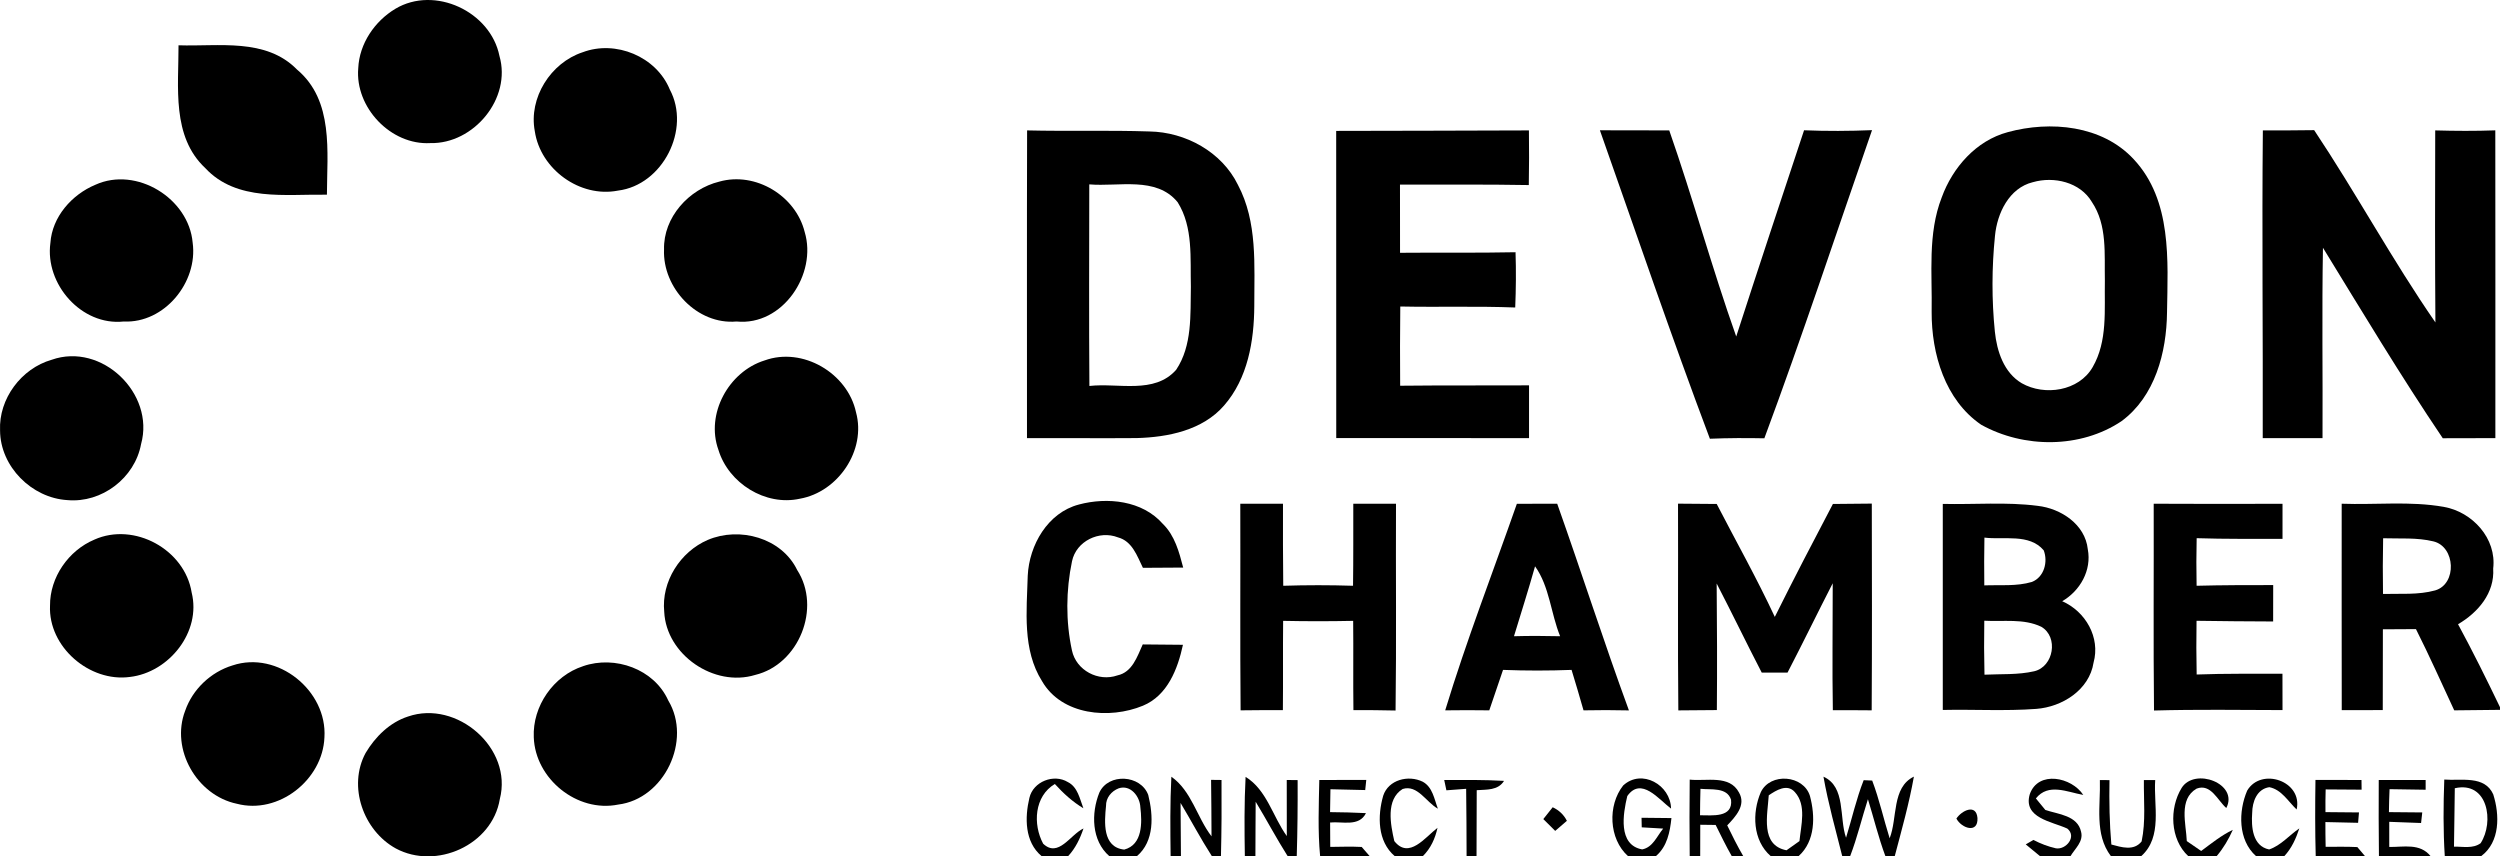
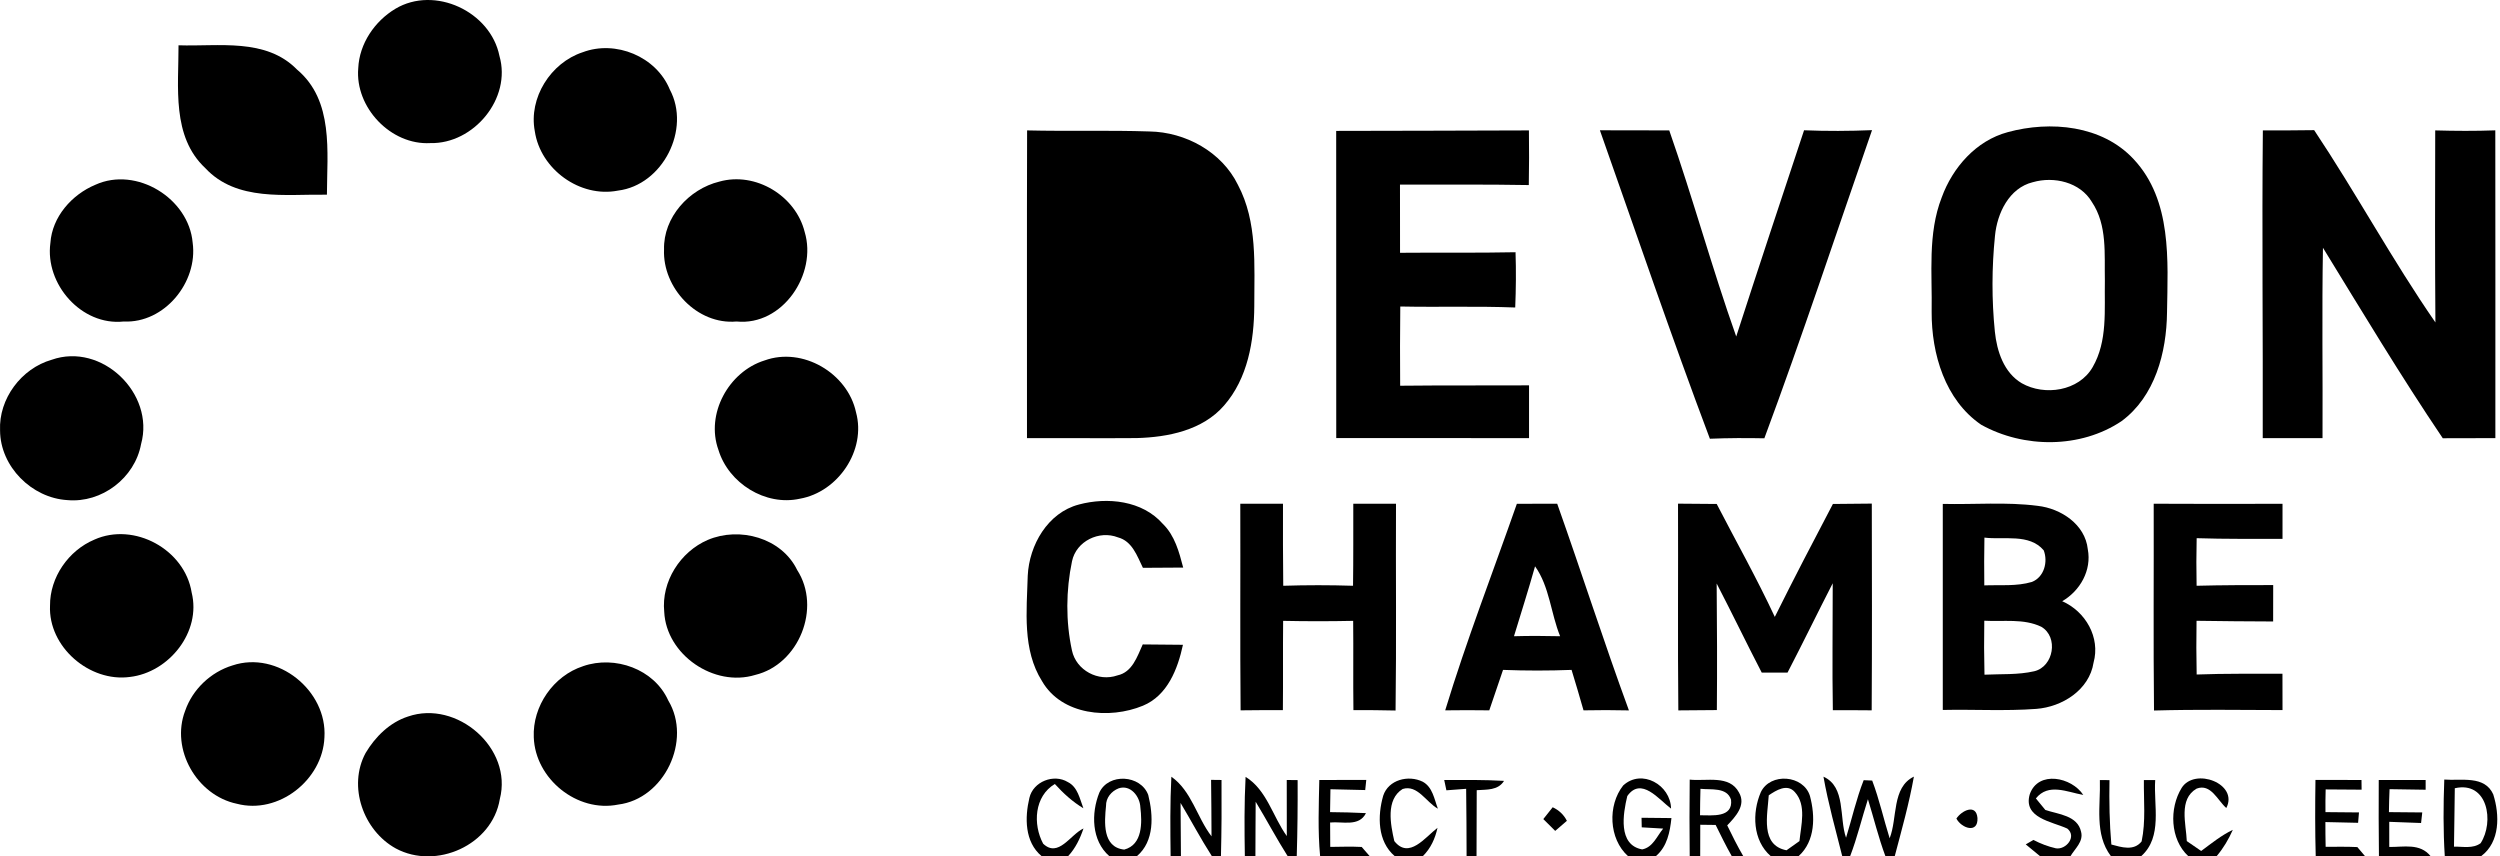
<svg xmlns="http://www.w3.org/2000/svg" id="Layer_2" viewBox="0 0 207.151 70.958">
  <g id="Footer_Logos">
    <g id="Layer_26">
      <path d="M32.763.727c3.259-1.943,7.886.228,8.622,3.912,1.016,3.523-2.135,7.301-5.726,7.218-3.275.187-6.254-2.959-5.974-6.207.093-2.036,1.358-3.891,3.078-4.922Z" />
      <path d="M48.271,4.333c2.741-1.041,6.109.352,7.228,3.083,1.762,3.285-.575,7.917-4.295,8.378-3.15.617-6.43-1.772-6.891-4.928-.523-2.762,1.321-5.663,3.959-6.534Z" />
      <path d="M7.907,15.308c3.404-1.544,7.741,1.13,8.057,4.803.451,3.264-2.337,6.694-5.715,6.529-3.498.373-6.539-3.104-6.073-6.508.145-2.166,1.777-4.01,3.731-4.824Z" />
      <path d="M59.603,15.049c2.995-.845,6.327,1.166,7.073,4.171,1.052,3.482-1.824,7.803-5.648,7.42-3.259.29-6.14-2.782-6.005-5.969-.067-2.663,2.062-5.005,4.58-5.622Z" />
      <path d="M4.28,29.811c4.15-1.466,8.57,2.798,7.41,6.985-.518,2.814-3.259,4.902-6.109,4.643C2.627,41.262.021,38.661.005,35.671c-.119-2.627,1.762-5.14,4.275-5.86Z" />
      <path d="M63.349,29.868c3.161-1.15,6.886,1.052,7.581,4.295.86,3.145-1.482,6.601-4.653,7.161-2.85.632-5.907-1.28-6.746-4.042-1.078-2.979.845-6.487,3.819-7.415Z" />
      <path d="M7.819,44.713c3.306-1.477,7.492.819,8.062,4.384.813,3.264-1.876,6.617-5.114,6.995-3.347.456-6.777-2.492-6.622-5.912-.016-2.342,1.529-4.565,3.674-5.466Z" />
      <path d="M58.644,44.739c2.632-1.124,6.119-.176,7.41,2.492,2.026,3.14.145,7.824-3.482,8.695-3.399,1.041-7.368-1.668-7.534-5.233-.249-2.503,1.326-4.969,3.606-5.954Z" />
      <path d="M19.265,55.138c3.736-1.254,7.866,2.088,7.617,5.969-.145,3.513-3.798,6.404-7.259,5.492-3.306-.689-5.508-4.513-4.28-7.705.617-1.782,2.124-3.207,3.922-3.757Z" />
      <path d="M48.312,55.2c2.643-.917,5.891.233,7.062,2.845,1.979,3.29-.326,8.15-4.15,8.622-3.404.689-6.876-2.135-6.995-5.575-.114-2.58,1.627-5.093,4.083-5.891Z" />
      <path d="M33.809,59.371c4.042-1.399,8.7,2.622,7.606,6.84-.627,3.819-5.285,5.886-8.617,4.093-2.694-1.482-3.995-5.15-2.503-7.912.798-1.342,2-2.534,3.513-3.021Z" />
      <path d="M85.298,66.107c.311-1.342,2.016-2.016,3.181-1.306.824.409.99,1.394,1.29,2.171-.896-.534-1.663-1.238-2.363-2.01-1.705,1.01-1.834,3.342-.969,4.948,1.264,1.197,2.244-.751,3.342-1.264-.28.834-.663,1.637-1.269,2.29h-2.207c-1.404-1.181-1.394-3.192-1.005-4.829Z" />
      <path d="M109.319,64.63c1.295,0,2.591,0,3.891-.005-.021.207-.067.627-.088.839-.964-.026-1.922-.047-2.881-.067-.01.477-.026,1.425-.031,1.896.99.01,1.979.031,2.974.083-.57,1.155-1.953.674-2.969.777.005.508.01,1.518.01,2.021.87-.01,1.741-.041,2.606.005.166.192.492.57.658.756h-4.104c-.197-2.099-.109-4.202-.067-6.306Z" />
      <path d="M91.091,65.677c.751-1.643,3.43-1.487,4.052.192.425,1.7.523,3.824-.933,5.068h-2.295c-1.482-1.29-1.508-3.56-.824-5.259ZM92.697,65.32c-.606.233-1.067.788-1.052,1.461-.13,1.332-.316,3.42,1.508,3.617,1.539-.404,1.482-2.254,1.337-3.508-.036-.891-.813-1.896-1.793-1.57Z" />
      <path d="M97.06,64.361c1.679,1.176,2.114,3.363,3.327,4.938.005-1.56-.026-3.119-.036-4.679l.865.01c.016,2.099.005,4.202-.047,6.306h-.756c-.922-1.435-1.715-2.943-2.591-4.404.005,1.466.021,2.933.031,4.404h-.855c-.026-2.192-.052-4.384.062-6.575Z" />
      <path d="M103.21,64.371c1.767,1.088,2.254,3.301,3.415,4.907.005-1.554.005-3.099-.005-4.648.223,0,.674.005.902.01.01,2.099-.01,4.197-.073,6.296h-.756c-.933-1.472-1.746-3.016-2.648-4.503-.016,1.497-.01,3-.021,4.503h-.876c-.036-2.187-.052-4.378.062-6.565Z" />
      <path d="M114.61,65.941c.435-1.342,2.099-1.751,3.28-1.166.819.446.953,1.44,1.254,2.233-.959-.523-1.689-2.021-2.922-1.632-1.415.881-1,2.943-.689,4.316,1.218,1.544,2.57-.332,3.58-1.098-.192.881-.565,1.705-1.212,2.342h-2.337c-1.43-1.223-1.43-3.321-.953-4.995Z" />
      <path d="M119.667,64.63c1.653-.005,3.306-.021,4.959.073-.503.808-1.446.71-2.264.772-.01,1.819-.016,3.643-.016,5.461h-.824c-.005-1.86-.01-3.72-.036-5.575l-1.637.124-.181-.855Z" />
      <path d="M134.496,65.086c1.534-1.415,3.933-.052,3.969,1.917-1.01-.756-2.477-2.679-3.627-1.041-.352,1.461-.793,4.052,1.233,4.42.891-.171,1.223-1.098,1.741-1.725-.596-.031-1.187-.067-1.777-.104l-.016-.793c.824.005,1.648.016,2.477.026-.124,1.161-.352,2.352-1.285,3.15h-2.316c-1.596-1.435-1.694-4.207-.399-5.85Z" />
      <path d="M140.009,64.599c1.368.155,3.295-.425,4.083,1.067.617,1.052-.295,2.01-.974,2.725.415.86.845,1.715,1.326,2.544h-.953c-.482-.845-.902-1.715-1.332-2.58-.321-.005-.953-.01-1.275-.016-.005.865-.005,1.731-.005,2.596h-.87c-.026-2.114-.021-4.228,0-6.337ZM140.901,65.361c-.021.731-.031,1.461-.036,2.192.984-.005,2.746.238,2.57-1.29-.342-1.062-1.679-.803-2.534-.902Z" />
      <path d="M145.901,65.641c.782-1.643,3.539-1.435,4.073.316.446,1.674.451,3.731-.938,4.979h-2.316c-1.497-1.301-1.554-3.591-.819-5.295ZM146.559,65.9c-.098,1.617-.72,4.135,1.472,4.555.264-.192.803-.57,1.073-.762.13-1.316.601-2.979-.383-4.062-.637-.725-1.549-.145-2.161.269Z" />
      <path d="M151.093,64.356c1.876.845,1.285,3.409,1.871,5.057.492-1.586.85-3.218,1.461-4.767.176.005.529.021.705.031.591,1.56.948,3.192,1.446,4.783.663-1.658.161-4.213,2.01-5.109-.394,2.223-1.01,4.404-1.586,6.586h-.777c-.575-1.544-.959-3.145-1.446-4.715-.503,1.565-.881,3.176-1.472,4.715h-.658c-.549-2.187-1.161-4.358-1.554-6.58Z" />
      <path d="M168.191,65.801c.705-1.985,3.466-1.409,4.43.067-1.347-.238-2.886-1.01-3.928.29.197.238.591.72.788.959,1.078.358,2.668.451,2.959,1.808.212.808-.508,1.389-.876,2.01h-2.534c-.295-.244-.881-.731-1.176-.969.161-.093.477-.275.637-.368.591.311,1.207.544,1.86.694.839.14,1.762-.979.943-1.637-1.269-.586-3.689-.87-3.104-2.855Z" />
      <path d="M173.995,64.636c.202,0,.601.005.798.005-.031,1.782,0,3.565.155,5.337.839.223,1.86.56,2.508-.259.352-1.668.166-3.394.187-5.083h.938c-.145,2.099.632,4.7-1.155,6.301h-2.518c-1.378-1.824-.845-4.187-.912-6.301Z" />
      <path d="M180.767,65.294c1.083-1.741,4.751-.358,3.705,1.658-.715-.617-1.28-2.057-2.461-1.606-1.513.881-.87,2.917-.813,4.347.295.202.896.611,1.192.819.845-.622,1.668-1.295,2.622-1.751-.347.782-.782,1.523-1.337,2.176h-2.358c-1.508-1.399-1.58-3.969-.549-5.643Z" />
-       <path d="M186.202,65.511c1.161-1.964,4.622-.788,4.099,1.565-.705-.668-1.244-1.648-2.264-1.85-1.036.155-1.409,1.212-1.42,2.13-.083,1.145.016,2.746,1.404,3.031.984-.332,1.663-1.176,2.503-1.746-.275.834-.637,1.648-1.244,2.295h-2.347c-1.497-1.332-1.466-3.715-.731-5.425Z" />
      <path d="M191.881,70.936c-.057-2.104-.052-4.207-.021-6.311,1.269.005,2.544,0,3.814.005l.01.803c-.995.005-1.985-.026-2.979-.021-.016.627-.026,1.254-.016,1.881.922.01,1.85.021,2.777.026-.016.218-.052.643-.073.86-.902-.026-1.808-.047-2.71-.062,0,.684.005,1.368.021,2.052.87-.005,1.746-.021,2.627.021.161.187.472.56.632.746h-4.083Z" />
      <path d="M197.104,64.63h3.886v.808c-1-.01-1.995-.031-2.99-.047-.026.632-.047,1.264-.052,1.902.922.01,1.839.016,2.762.026l-.098.876c-.886-.036-1.762-.073-2.637-.098-.005.694,0,1.389,0,2.083,1.192.016,2.544-.332,3.42.756h-4.275c-.026-2.104-.026-4.207-.016-6.306Z" />
      <path d="M202.534,64.594c1.394.114,3.347-.368,4.057,1.228.539,1.7.575,3.938-.995,5.114h-3.021c-.135-2.114-.119-4.228-.041-6.342ZM203.405,65.314c-.031,1.611-.031,3.228-.067,4.84.736-.016,1.565.187,2.207-.285,1.145-1.757.606-5.181-2.14-4.555Z" />
      <path d="M128.657,66.89c.513.238.917.611,1.176,1.124-.244.207-.725.627-.969.834-.326-.332-.658-.658-.984-.979.192-.249.58-.736.777-.979Z" />
      <path d="M162.108,67.827c.435-.668,1.643-1.259,1.746-.047.067,1.326-1.326.855-1.746.047Z" />
      <path d="M14.793,3.753c3.327.114,7.233-.632,9.824,2.016,3.052,2.565,2.482,6.819,2.472,10.363-3.42-.057-7.482.591-10.078-2.202-2.803-2.622-2.207-6.726-2.218-10.176Z" />
-       <path d="M85.106,10.805c3.378.083,6.757-.026,10.135.088,2.985.047,5.995,1.689,7.332,4.42,1.637,3.083,1.352,6.679,1.358,10.047-.016,2.891-.539,5.995-2.503,8.239-1.777,2.057-4.658,2.632-7.249,2.7-3.026.026-6.057-.01-9.083.005.005-8.498-.016-17,.01-25.498ZM90.267,31.982c2.378-.275,5.378.71,7.187-1.337,1.347-2.005,1.176-4.57,1.223-6.886-.062-2.342.207-4.928-1.098-7.005-1.777-2.171-4.897-1.264-7.321-1.477-.005,5.57-.031,11.14.01,16.705Z" />
+       <path d="M85.106,10.805c3.378.083,6.757-.026,10.135.088,2.985.047,5.995,1.689,7.332,4.42,1.637,3.083,1.352,6.679,1.358,10.047-.016,2.891-.539,5.995-2.503,8.239-1.777,2.057-4.658,2.632-7.249,2.7-3.026.026-6.057-.01-9.083.005.005-8.498-.016-17,.01-25.498ZM90.267,31.982Z" />
      <path d="M110.718,10.847c5.321-.005,10.643-.026,15.969-.041.021,1.513.016,3.021-.01,4.529-3.555-.067-7.114-.026-10.674-.041.005,1.886.01,3.767.005,5.653,3.192-.031,6.378.021,9.57-.047.052,1.523.036,3.052-.026,4.58-3.176-.124-6.353-.016-9.524-.083-.026,2.187-.026,4.373-.01,6.565,3.56-.041,7.119-.01,10.679-.031.005,1.461.005,2.917,0,4.373-5.327-.01-10.648,0-15.975-.005-.01-8.482.005-16.964-.005-25.451Z" />
      <path d="M132.569,10.795c1.912.01,3.829.01,5.746.01,1.974,5.653,3.549,11.436,5.549,17.078,1.845-5.705,3.736-11.399,5.622-17.089,1.876.078,3.757.067,5.632-.01-2.959,8.518-5.783,17.083-8.923,25.534-1.503-.031-3.01-.026-4.513.036-3.187-8.461-6.104-17.032-9.114-25.56Z" />
      <path d="M166.362,10.95c3.534-.964,7.829-.575,10.441,2.249,3.181,3.404,2.824,8.384,2.757,12.695-.036,3.301-.99,6.954-3.772,9.005-3.394,2.275-8.093,2.259-11.627.295-2.995-2.047-4.119-5.876-4.104-9.347.057-3.166-.342-6.467.834-9.487.902-2.482,2.855-4.71,5.472-5.409ZM168.445,15.095c-1.974.482-2.964,2.58-3.14,4.446-.269,2.637-.275,5.306-.01,7.938.166,1.622.746,3.399,2.228,4.275,1.896,1.078,4.731.653,5.871-1.326,1.259-2.166.969-4.762,1.016-7.161-.047-2.192.218-4.612-1.078-6.534-.969-1.643-3.145-2.14-4.886-1.637Z" />
      <path d="M187.503,10.805c1.415.005,2.829,0,4.249-.021,3.482,5.223,6.482,10.778,10.047,15.933-.041-5.306-.031-10.612-.016-15.912,1.658.047,3.316.057,4.979-.005.01,8.503.005,17.006.005,25.503-1.456-.005-2.907,0-4.358.01-3.477-5.15-6.679-10.487-9.928-15.783-.093,5.254-.01,10.513-.036,15.772h-4.954c.026-8.503-.073-17,.01-25.498Z" />
      <path d="M89.391,41.806c2.368-.632,5.264-.337,6.964,1.606.99.964,1.347,2.326,1.684,3.617-1.114.01-2.228.016-3.337.021-.477-.974-.886-2.212-2.067-2.523-1.554-.611-3.461.311-3.808,1.979-.503,2.409-.529,4.979-.005,7.389.352,1.658,2.192,2.622,3.772,2.067,1.233-.264,1.637-1.565,2.093-2.565,1.109.01,2.218.016,3.332.031-.43,2-1.28,4.207-3.316,5.047-2.772,1.145-6.726.798-8.358-2.031-1.643-2.601-1.269-5.824-1.187-8.746.124-2.534,1.658-5.218,4.233-5.891Z" />
      <path d="M102.77,41.739c1.181.005,2.358.005,3.539,0,0,2.269-.01,4.534.021,6.798,1.928-.062,3.855-.062,5.783,0,.031-2.264.016-4.529.021-6.798,1.176.005,2.358.005,3.539,0-.026,5.71.041,11.425-.036,17.135-1.166-.031-2.326-.036-3.492-.031-.031-2.466.005-4.933-.021-7.399-1.933.041-3.871.041-5.803,0-.026,2.466.005,4.933-.021,7.399-1.171-.005-2.337,0-3.503.016-.052-5.705-.005-11.415-.026-17.12Z" />
      <path d="M119.75,58.858c1.757-5.777,3.943-11.42,5.938-17.114,1.114,0,2.228,0,3.342-.005,2.021,5.694,3.86,11.446,5.943,17.125-1.254-.031-2.508-.031-3.762-.005-.326-1.119-.643-2.244-.99-3.352-1.891.073-3.788.073-5.679,0-.383,1.114-.756,2.233-1.14,3.352-1.218-.021-2.435-.016-3.653,0ZM127.195,46.925c-.544,1.948-1.161,3.865-1.746,5.793,1.269-.036,2.549-.031,3.824,0-.772-1.891-.876-4.114-2.078-5.793Z" />
      <path d="M139.04,41.733c1.067.005,2.135.016,3.207.026,1.611,3.114,3.332,6.176,4.814,9.358,1.56-3.14,3.181-6.254,4.814-9.358,1.073-.01,2.145-.021,3.223-.031.01,5.71.026,11.42-.01,17.13-1.073-.01-2.145-.016-3.218-.01-.062-3.503-.005-7.011-.01-10.518-1.264,2.461-2.472,4.948-3.746,7.404h-2.135c-1.269-2.446-2.466-4.938-3.736-7.384.031,3.492.047,6.99.016,10.487-1.062.005-2.13.01-3.192.026-.057-5.71-.005-11.42-.026-17.13Z" />
      <path d="M160.979,41.754c2.622.062,5.259-.176,7.866.161,1.922.218,3.933,1.534,4.15,3.596.332,1.741-.627,3.435-2.119,4.306,1.933.85,3.176,3,2.596,5.093-.352,2.259-2.596,3.668-4.746,3.829-2.575.192-5.166.031-7.746.088.005-5.694,0-11.384,0-17.073ZM164.43,44.547c-.026,1.316-.026,2.637-.01,3.959,1.311-.052,2.663.093,3.943-.285,1.01-.394,1.352-1.658.979-2.622-1.202-1.409-3.285-.85-4.912-1.052ZM164.419,51.433c-.026,1.487-.021,2.979.016,4.472,1.373-.067,2.772.026,4.124-.285,1.606-.378,2.031-2.834.586-3.684-1.461-.705-3.156-.409-4.726-.503Z" />
      <path d="M178.456,41.739c3.555.021,7.114.016,10.674.005-.005.969-.005,1.938,0,2.907-2.373-.005-4.746.021-7.114-.057-.031,1.311-.031,2.627-.005,3.943,2.114-.057,4.233-.057,6.347-.057-.005,1.005-.005,2.01-.005,3.016-2.114-.016-4.233-.016-6.347-.057-.026,1.482-.021,2.969.01,4.451,2.368-.088,4.741-.057,7.109-.062-.005,1.005,0,2.005.005,3.01-3.549-.01-7.099-.062-10.648.036-.062-5.715-.01-11.425-.026-17.135Z" />
-       <path d="M194.032,41.739c2.819.104,5.663-.233,8.456.259,2.373.415,4.399,2.617,4.099,5.114.13,2.031-1.259,3.643-2.912,4.612,1.223,2.259,2.363,4.56,3.477,6.876v.218c-1.264.01-2.529.021-3.793.041-1.047-2.249-2.057-4.518-3.171-6.731-.917.005-1.829.01-2.741.016-.005,2.228-.01,4.461-.01,6.694-1.135,0-2.269,0-3.399.005-.01-5.7-.005-11.399-.005-17.104ZM197.467,44.599c-.031,1.539-.036,3.078-.01,4.617,1.44-.041,2.917.093,4.321-.295,1.824-.529,1.689-3.622-.145-4.062-1.363-.332-2.777-.212-4.166-.259Z" />
    </g>
  </g>
</svg>